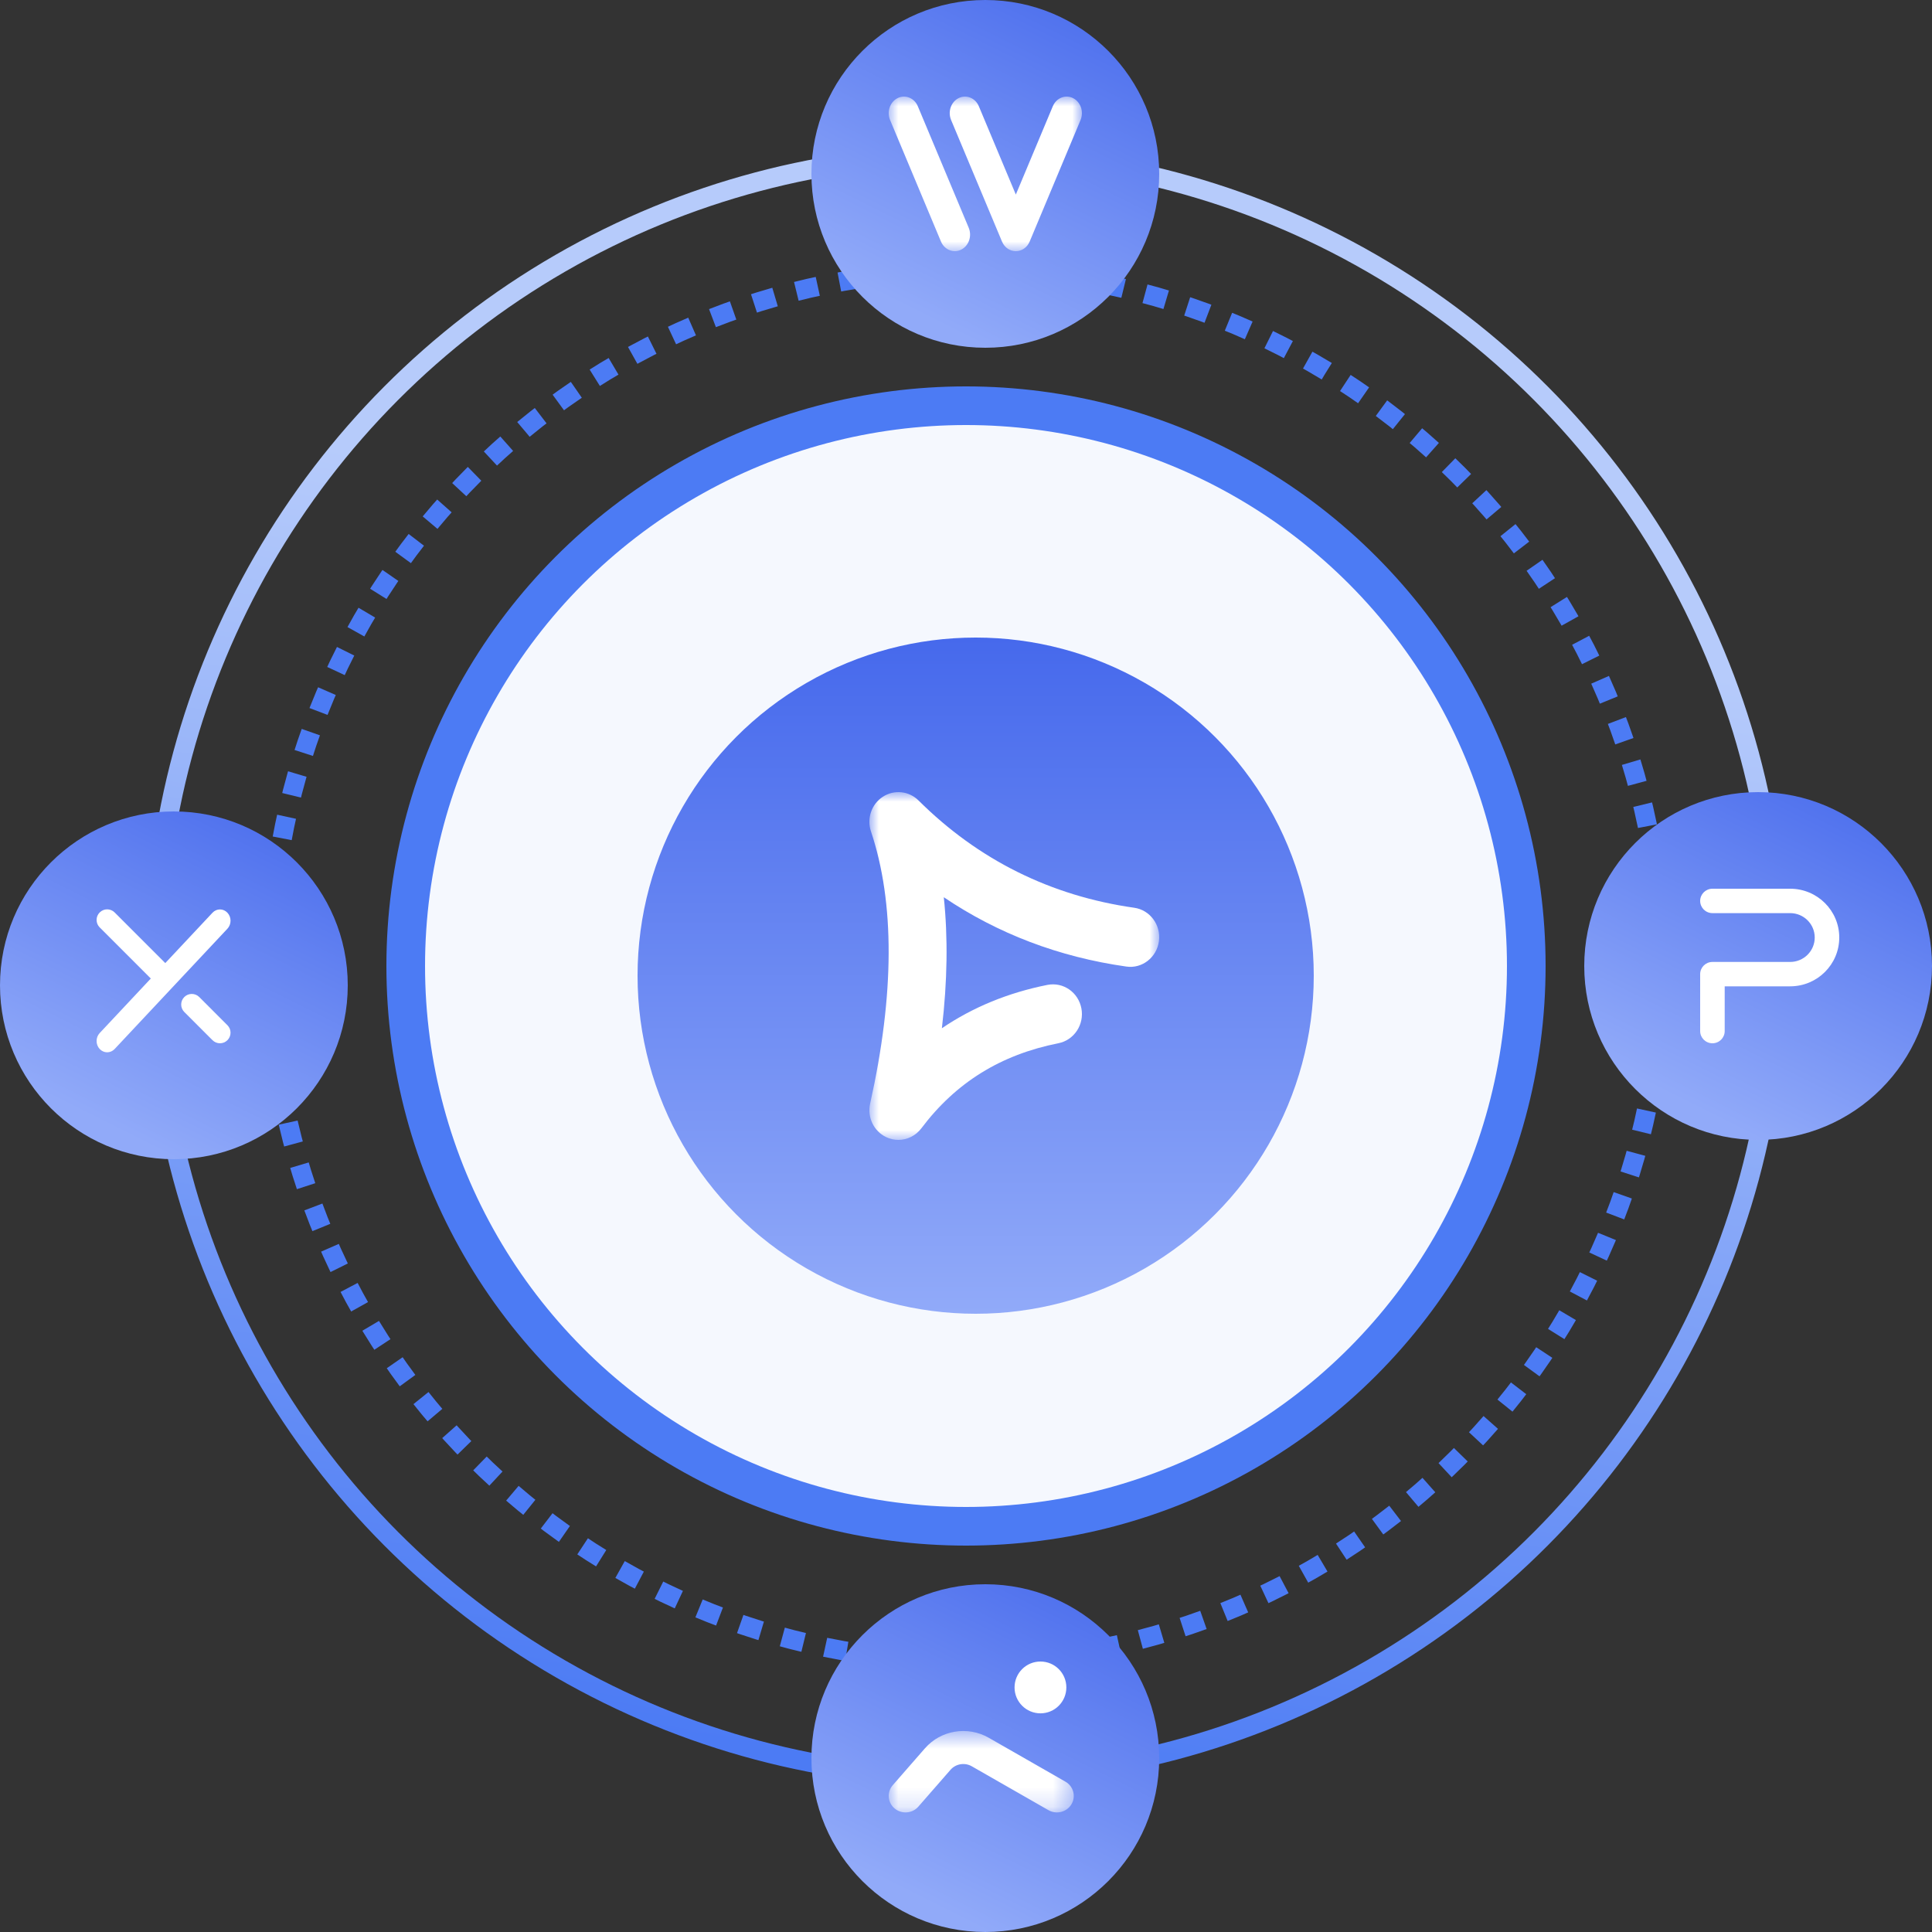
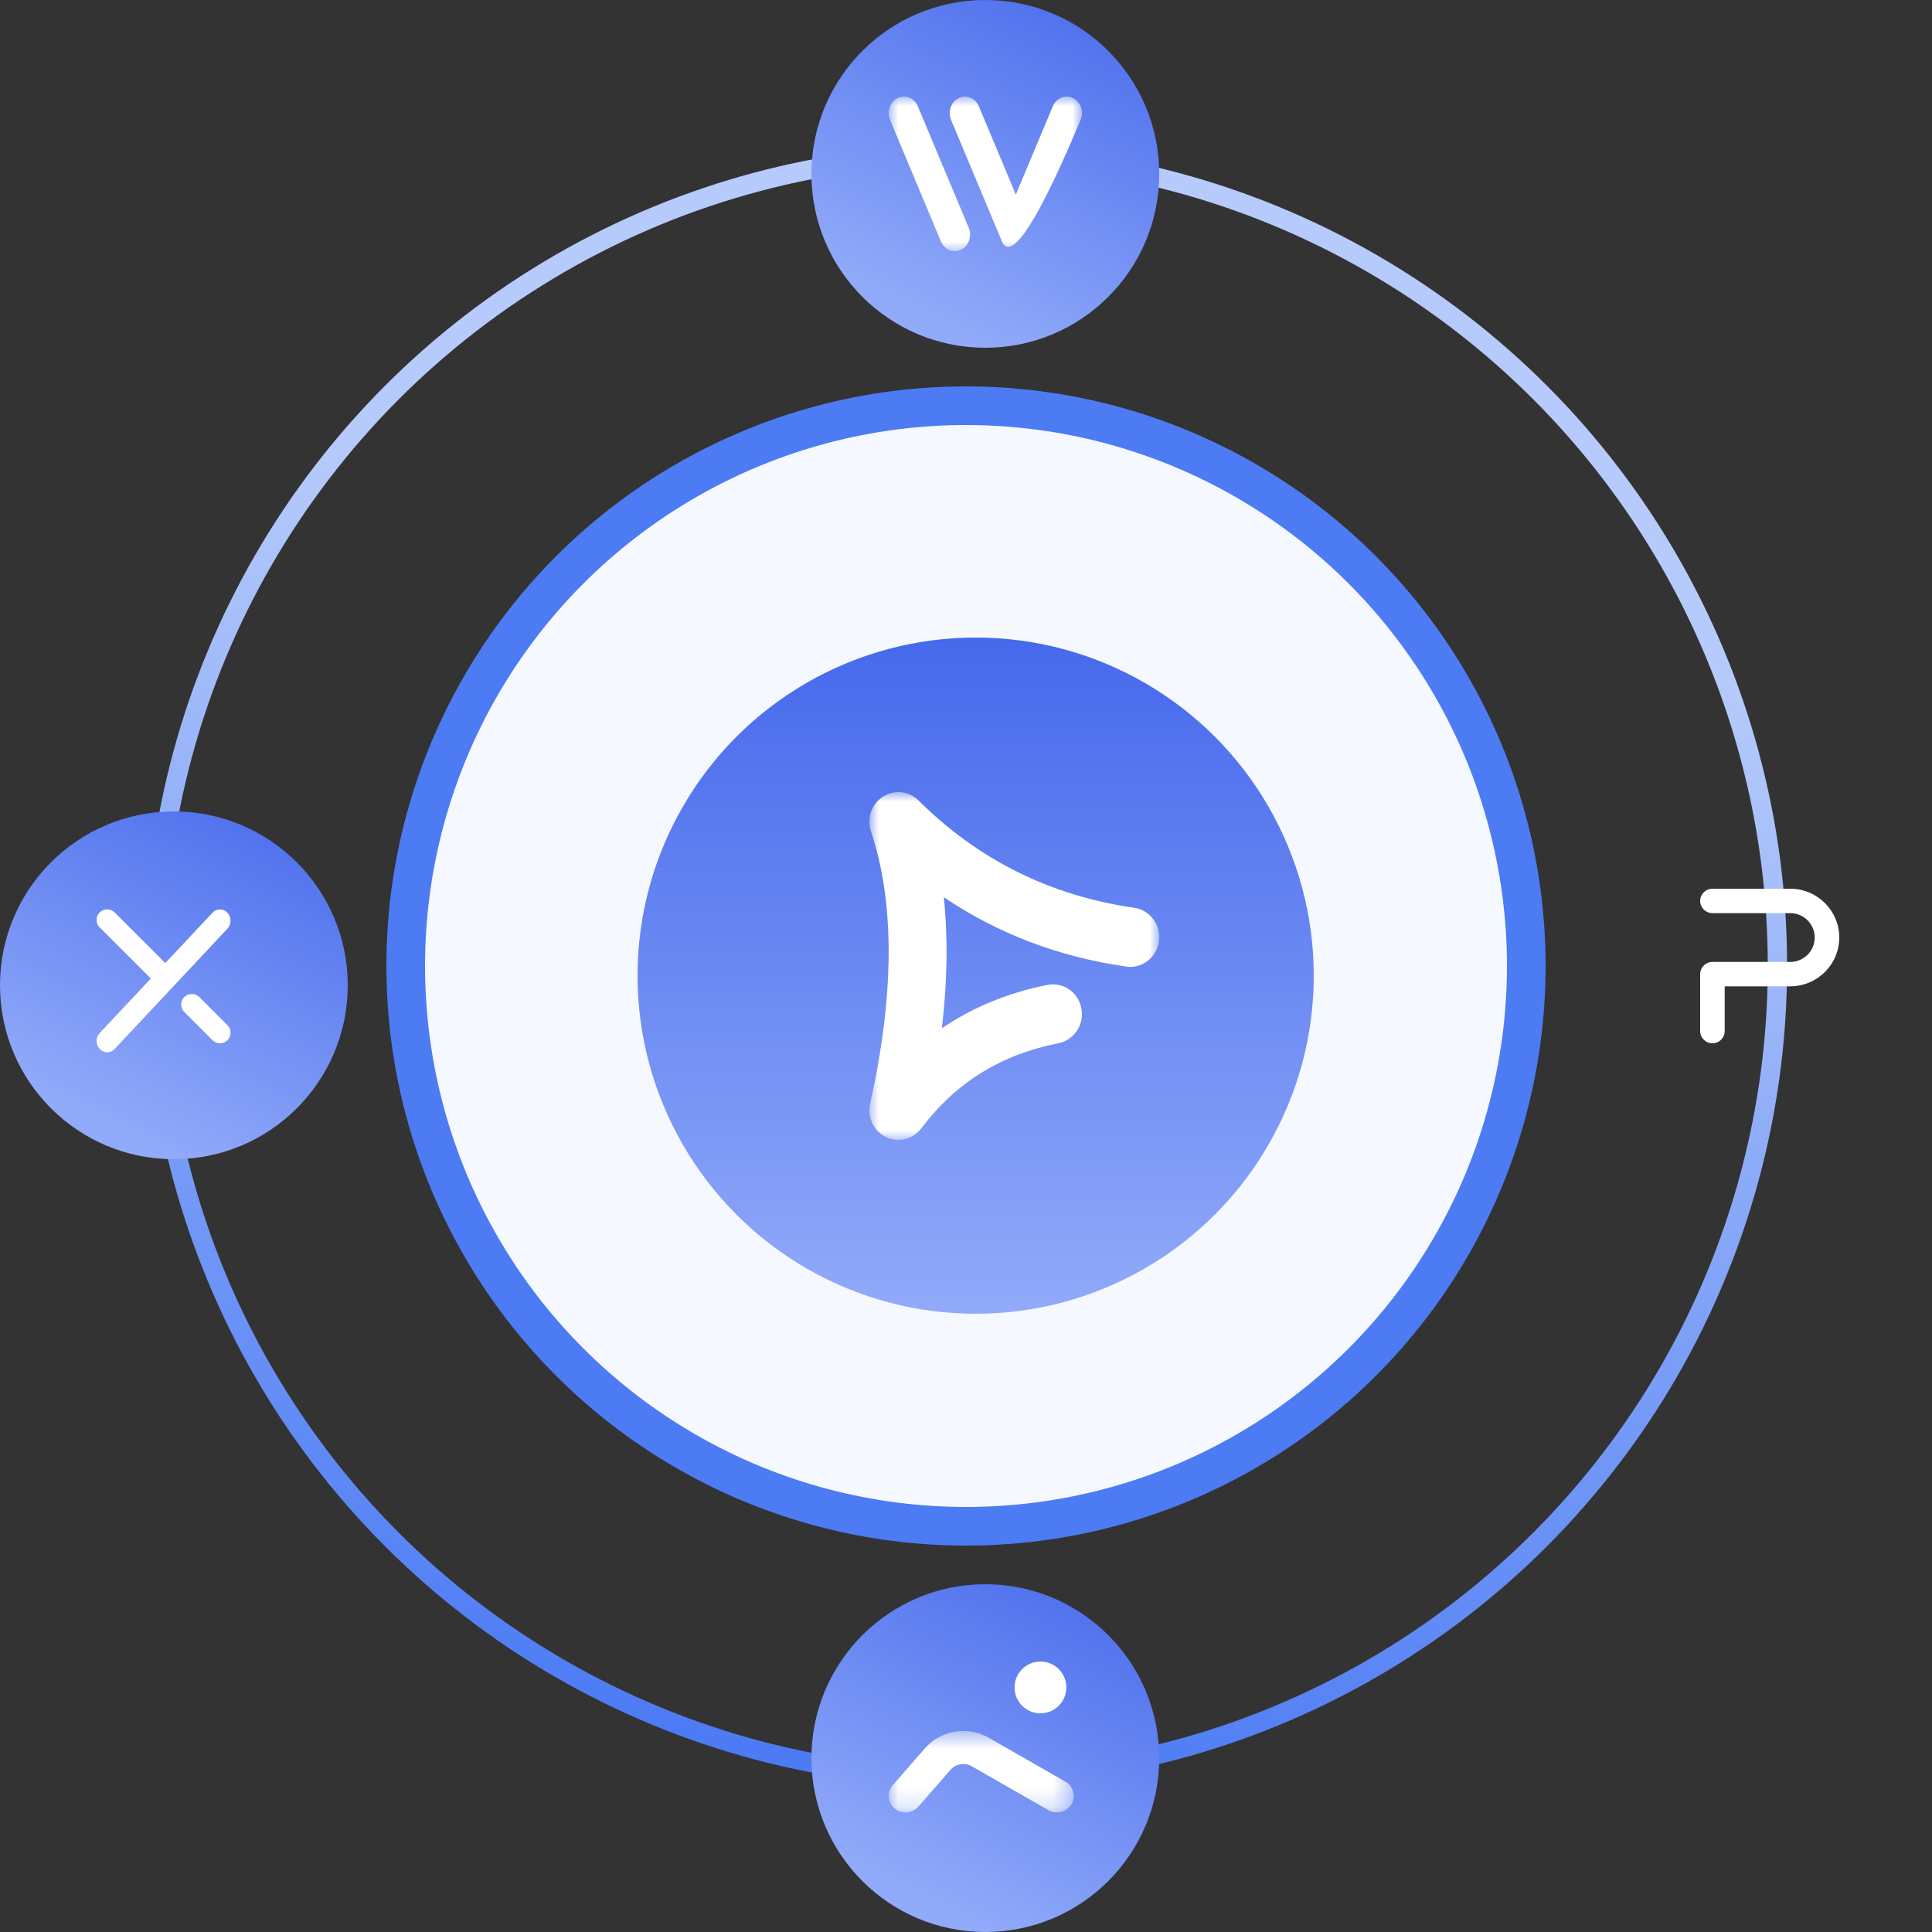
<svg xmlns="http://www.w3.org/2000/svg" xmlns:xlink="http://www.w3.org/1999/xlink" width="100px" height="100px" viewBox="0 0 100 100" version="1.1">
  <rect x="0" y="0" width="100" height="100" fill="#333333" stroke="none" />
  <title>编组 5</title>
  <defs>
    <linearGradient x1="50%" y1="0%" x2="50%" y2="100%" id="linearGradient-1">
      <stop stop-color="#4669EC" offset="0%" />
      <stop stop-color="#91AAF9" offset="100%" />
    </linearGradient>
    <polygon id="path-2" points="0 0 15 0 15 18 0 18" />
    <linearGradient x1="62.176%" y1="26.657%" x2="50%" y2="100%" id="linearGradient-4">
      <stop stop-color="#B6CBFB" offset="0%" />
      <stop stop-color="#4C7BF4" offset="100%" />
    </linearGradient>
    <linearGradient x1="100%" y1="0%" x2="50%" y2="100%" id="linearGradient-5">
      <stop stop-color="#4669EC" offset="0%" />
      <stop stop-color="#91AAF9" offset="100%" />
    </linearGradient>
    <polygon id="path-6" points="0 0 10 0 10 8 0 8" />
    <polygon id="path-8" points="0 0.586 9.578 0.586 9.578 4.8 0 4.8" />
  </defs>
  <g id="云服务网页" stroke="none" stroke-width="1" fill="none" fill-rule="evenodd">
    <g id="切图" transform="translate(-1947, -772)">
      <g id="编组-5" transform="translate(1947, 772)">
        <circle id="椭圆形" stroke="#4C7BF4" stroke-width="2" fill="#F5F8FE" cx="50" cy="50" r="29" />
        <circle id="椭圆形" fill="url(#linearGradient-1)" cx="50.5" cy="50.5" r="17.5" />
        <g id="编组" transform="translate(45, 41)">
          <mask id="mask-3" fill="white">
            <use xlink:href="#path-2" />
          </mask>
          <g id="Clip-2" />
          <path d="M1.5,18 C1.283,18 1.065,17.952 0.86,17.853 C0.222,17.545 -0.119,16.824 0.039,16.12 C1.301,10.46 1.316,5.721 0.081,2.034 C-0.144,1.362 0.11,0.619 0.697,0.239 C1.286,-0.142 2.049,-0.06 2.545,0.434 C5.63,3.503 9.383,5.37 13.706,5.985 C14.527,6.101 15.099,6.877 14.986,7.718 C14.872,8.559 14.11,9.152 13.293,9.028 C9.814,8.534 6.654,7.331 3.851,5.441 C4.07,7.522 4.038,9.785 3.752,12.222 C5.353,11.135 7.177,10.384 9.214,9.978 C10.037,9.818 10.814,10.362 10.973,11.194 C11.131,12.028 10.599,12.834 9.786,12.997 C6.795,13.591 4.473,15.032 2.688,17.402 C2.396,17.789 1.953,18 1.5,18" id="Fill-1" fill="#FFFFFF" mask="url(#mask-3)" />
        </g>
-         <path d="M50,86 C69.882,86 86,69.882 86,50 C86,30.118 69.882,14 50,14 C30.118,14 14,30.118 14,50 C14,69.882 30.118,86 50,86 Z" id="椭圆形" stroke="#4C7BF4" stroke-dasharray="1.14" />
        <circle id="椭圆形备份" stroke="url(#linearGradient-4)" cx="50" cy="50" r="42" />
        <circle id="椭圆形备份-2" fill="url(#linearGradient-5)" cx="51" cy="9" r="9" />
        <circle id="椭圆形备份-3" fill="url(#linearGradient-5)" cx="9" cy="51" r="9" />
        <circle id="椭圆形备份-4" fill="url(#linearGradient-5)" cx="51" cy="91" r="9" />
-         <circle id="椭圆形备份-5" fill="url(#linearGradient-5)" cx="91" cy="50" r="9" />
        <path d="M89.27,51.052 L92.658,51.052 C94.063,51.052 95.2,49.921 95.2,48.526 C95.2,47.131 94.063,46 92.658,46 L88.635,46 C88.285,46 88,46.283 88,46.631 C88,46.981 88.285,47.263 88.635,47.263 L92.658,47.263 C93.361,47.263 93.93,47.829 93.93,48.526 C93.93,49.224 93.361,49.79 92.658,49.79 L88.635,49.79 C88.285,49.79 88,50.072 88,50.421 L88,53.369 C88,53.717 88.285,54 88.635,54 C88.986,54 89.27,53.717 89.27,53.369 L89.27,51.052 Z" id="Fill-1" fill="#FFFFFF" />
        <path d="M8.466,51.081 C8.326,51.081 8.186,51.028 8.079,50.921 L5.16,48.002 C4.946,47.789 4.946,47.442 5.16,47.228 C5.374,47.014 5.72,47.014 5.934,47.228 L8.853,50.147 C9.067,50.361 9.067,50.707 8.853,50.921 C8.747,51.028 8.606,51.081 8.466,51.081 M11.385,54 C11.245,54 11.105,53.946 10.998,53.84 L9.539,52.381 C9.325,52.167 9.325,51.82 9.539,51.606 C9.752,51.393 10.099,51.393 10.313,51.606 L11.772,53.066 C11.986,53.279 11.986,53.626 11.772,53.84 C11.665,53.946 11.525,54 11.385,54" id="Fill-3" fill="#FFFFFF" />
        <path d="M5.547,54.467 C5.407,54.467 5.267,54.41 5.16,54.296 C4.946,54.068 4.946,53.698 5.16,53.47 L10.998,47.243 C11.212,47.015 11.558,47.015 11.772,47.243 C11.986,47.471 11.986,47.841 11.772,48.069 L5.934,54.296 C5.827,54.41 5.687,54.467 5.547,54.467" id="Fill-1" fill="#FFFFFF" />
        <g id="编组" transform="translate(46, 5)">
          <mask id="mask-7" fill="white">
            <use xlink:href="#path-6" />
          </mask>
          <g id="Clip-2" />
-           <path d="M4.14,6.788 C4.32,7.219 4.145,7.727 3.748,7.923 C3.351,8.119 2.882,7.928 2.702,7.497 L0.071,1.212 C-0.109,0.781 0.066,0.273 0.463,0.077 C0.86,-0.119 1.328,0.072 1.508,0.503 L4.14,6.788 Z M8.492,0.503 C8.672,0.072 9.14,-0.119 9.537,0.077 C9.934,0.273 10.109,0.781 9.929,1.212 L7.298,7.497 C7.017,8.168 6.141,8.168 5.861,7.497 L3.229,1.212 C3.048,0.781 3.224,0.273 3.621,0.077 C4.018,-0.119 4.486,0.072 4.666,0.503 L6.579,5.071 L8.492,0.503 Z" id="Fill-1" fill="#FFFFFF" mask="url(#mask-7)" />
+           <path d="M4.14,6.788 C4.32,7.219 4.145,7.727 3.748,7.923 C3.351,8.119 2.882,7.928 2.702,7.497 L0.071,1.212 C-0.109,0.781 0.066,0.273 0.463,0.077 C0.86,-0.119 1.328,0.072 1.508,0.503 L4.14,6.788 Z M8.492,0.503 C8.672,0.072 9.14,-0.119 9.537,0.077 C9.934,0.273 10.109,0.781 9.929,1.212 C7.017,8.168 6.141,8.168 5.861,7.497 L3.229,1.212 C3.048,0.781 3.224,0.273 3.621,0.077 C4.018,-0.119 4.486,0.072 4.666,0.503 L6.579,5.071 L8.492,0.503 Z" id="Fill-1" fill="#FFFFFF" mask="url(#mask-7)" />
        </g>
        <g id="编组" transform="translate(46, 86)">
          <g transform="translate(0, 3.011)">
            <mask id="mask-9" fill="white">
              <use xlink:href="#path-8" />
            </mask>
            <g id="Clip-2" />
            <path d="M1.532,4.502 L3.198,2.593 C3.472,2.28 3.935,2.203 4.298,2.411 L8.268,4.683 C8.683,4.921 9.217,4.784 9.459,4.376 C9.701,3.968 9.561,3.445 9.145,3.207 L5.176,0.935 C4.086,0.311 2.697,0.54 1.876,1.481 L0.21,3.389 C-0.104,3.747 -0.061,4.287 0.304,4.594 C0.669,4.901 1.219,4.86 1.532,4.502" id="Fill-1" fill="#FFFFFF" mask="url(#mask-9)" />
          </g>
          <path d="M7.854,6.00000001e-05 C8.594,6.00000001e-05 9.194,0.6 9.194,1.341 C9.194,2.081 8.594,2.682 7.854,2.682 C7.113,2.682 6.513,2.081 6.513,1.341 C6.513,0.6 7.113,6.00000001e-05 7.854,6.00000001e-05" id="Fill-3" fill="#FFFFFF" />
        </g>
      </g>
    </g>
  </g>
</svg>